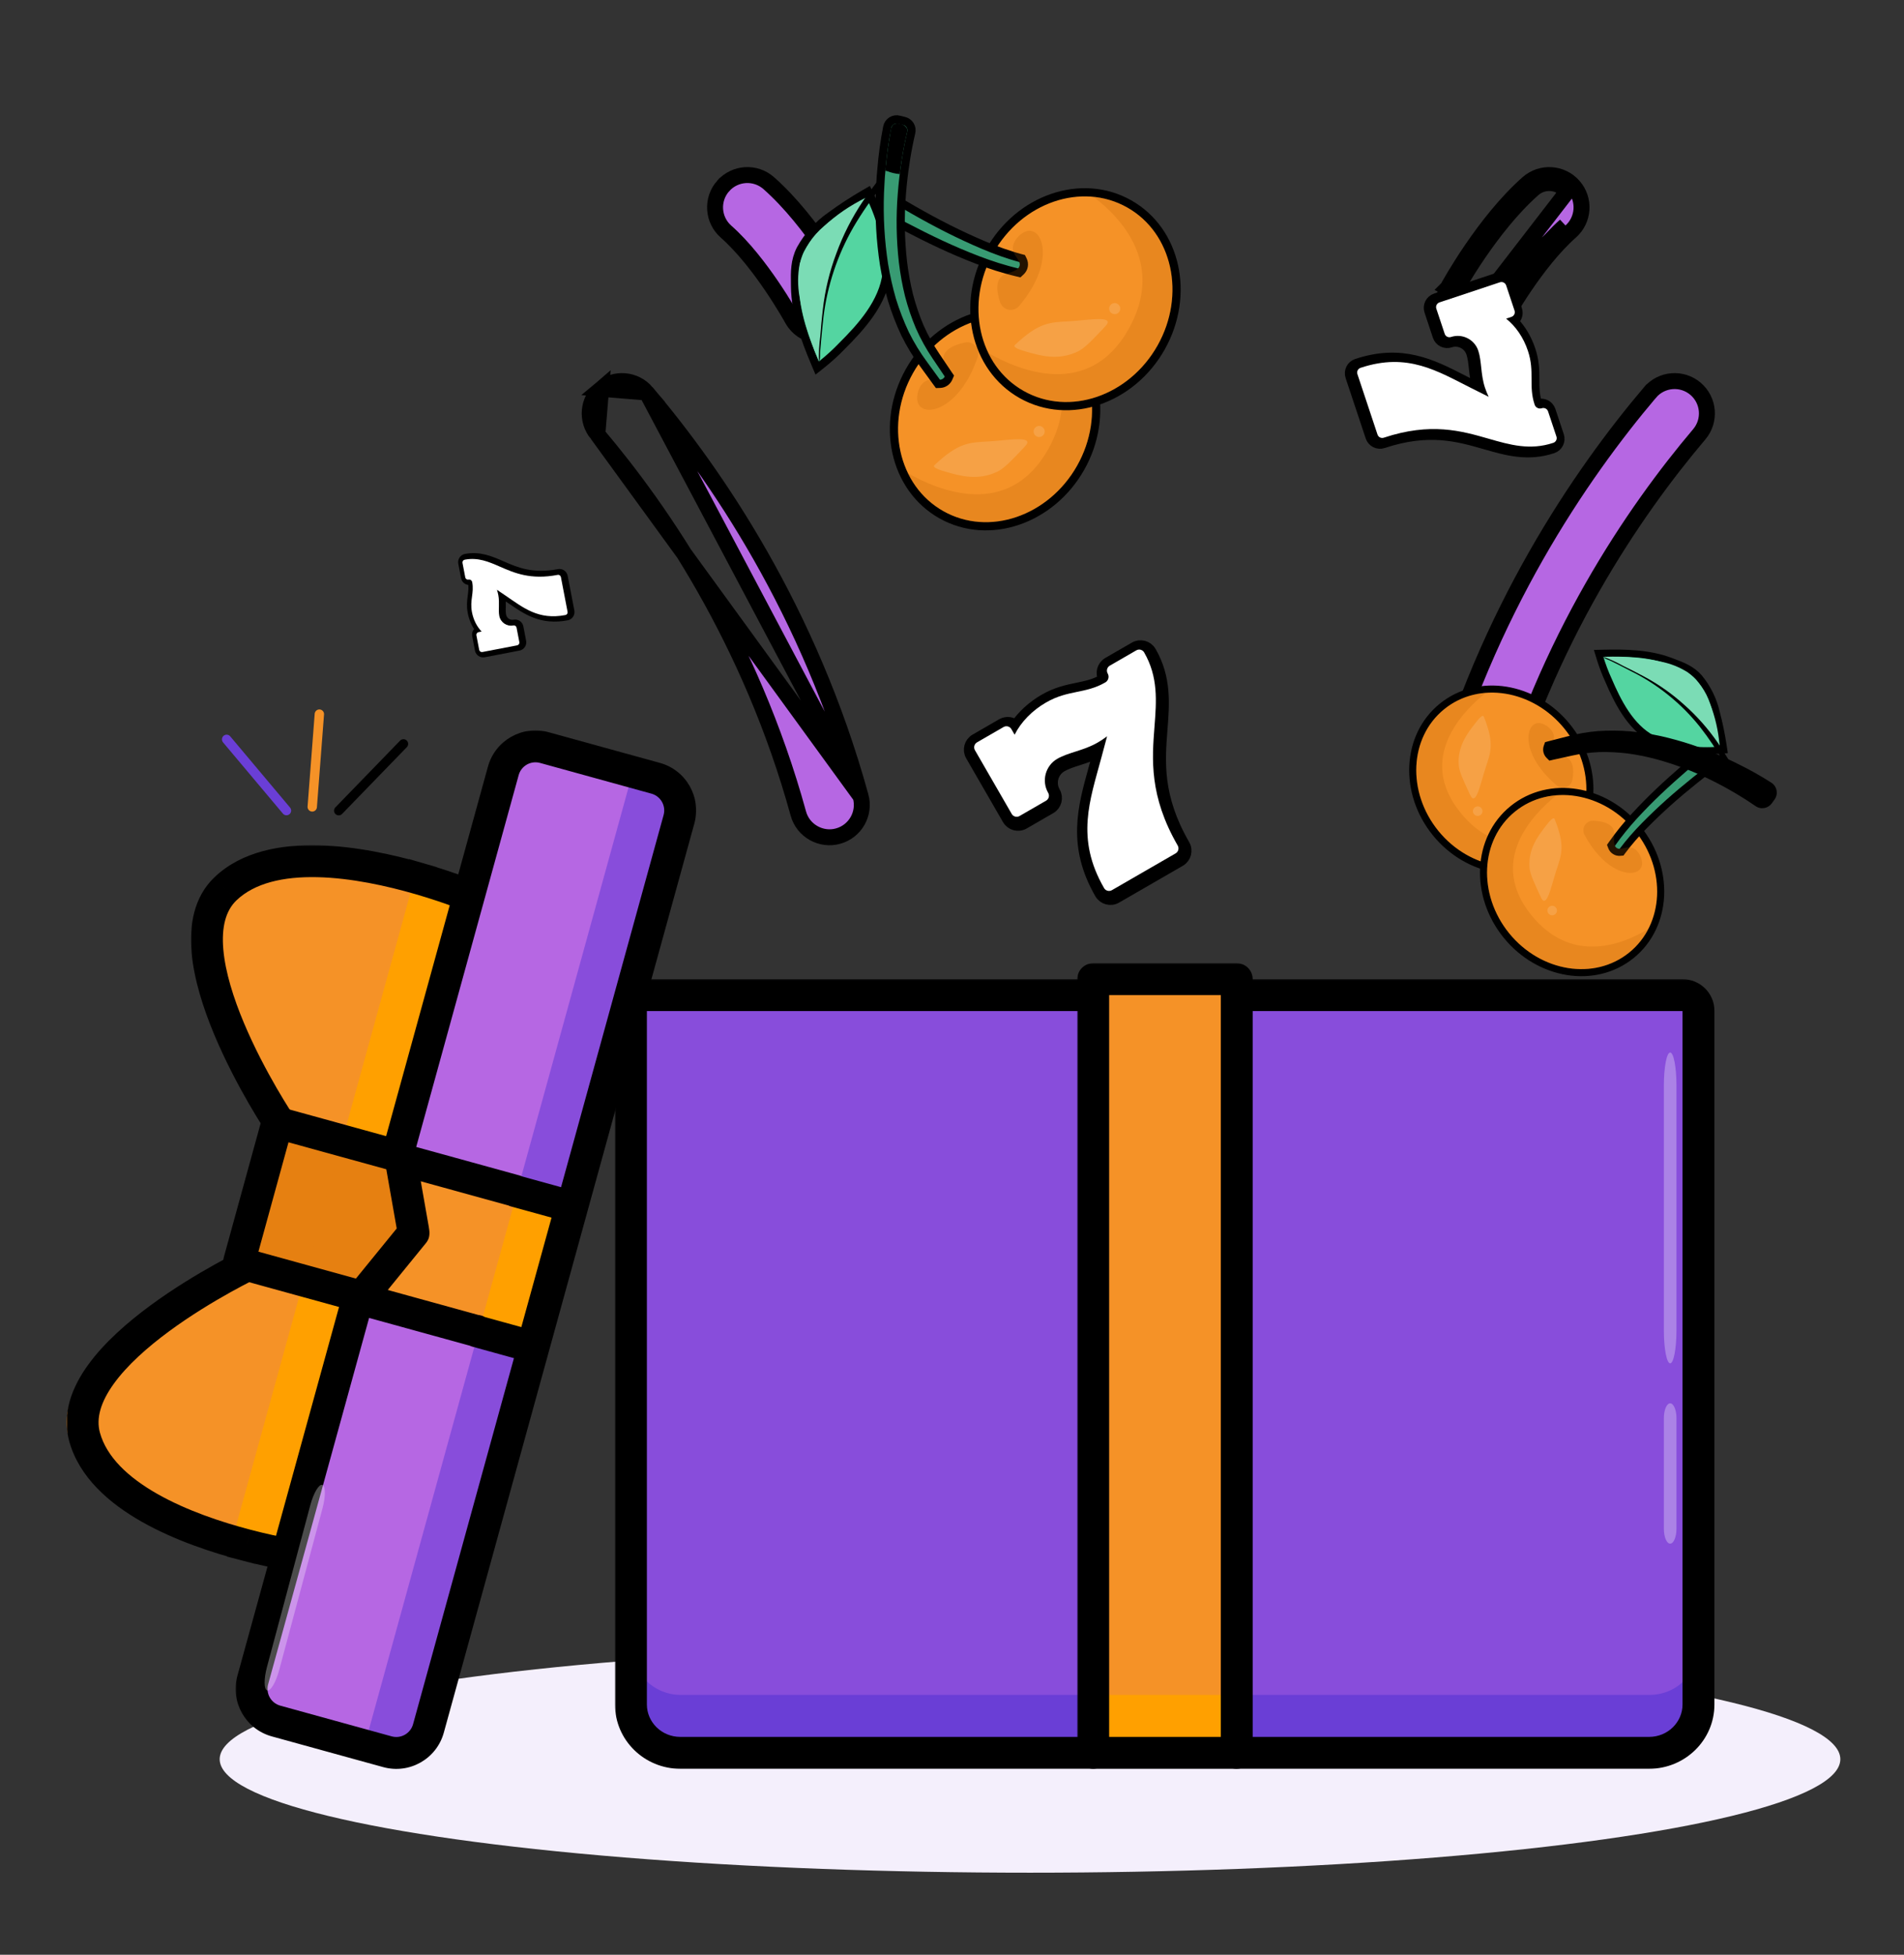
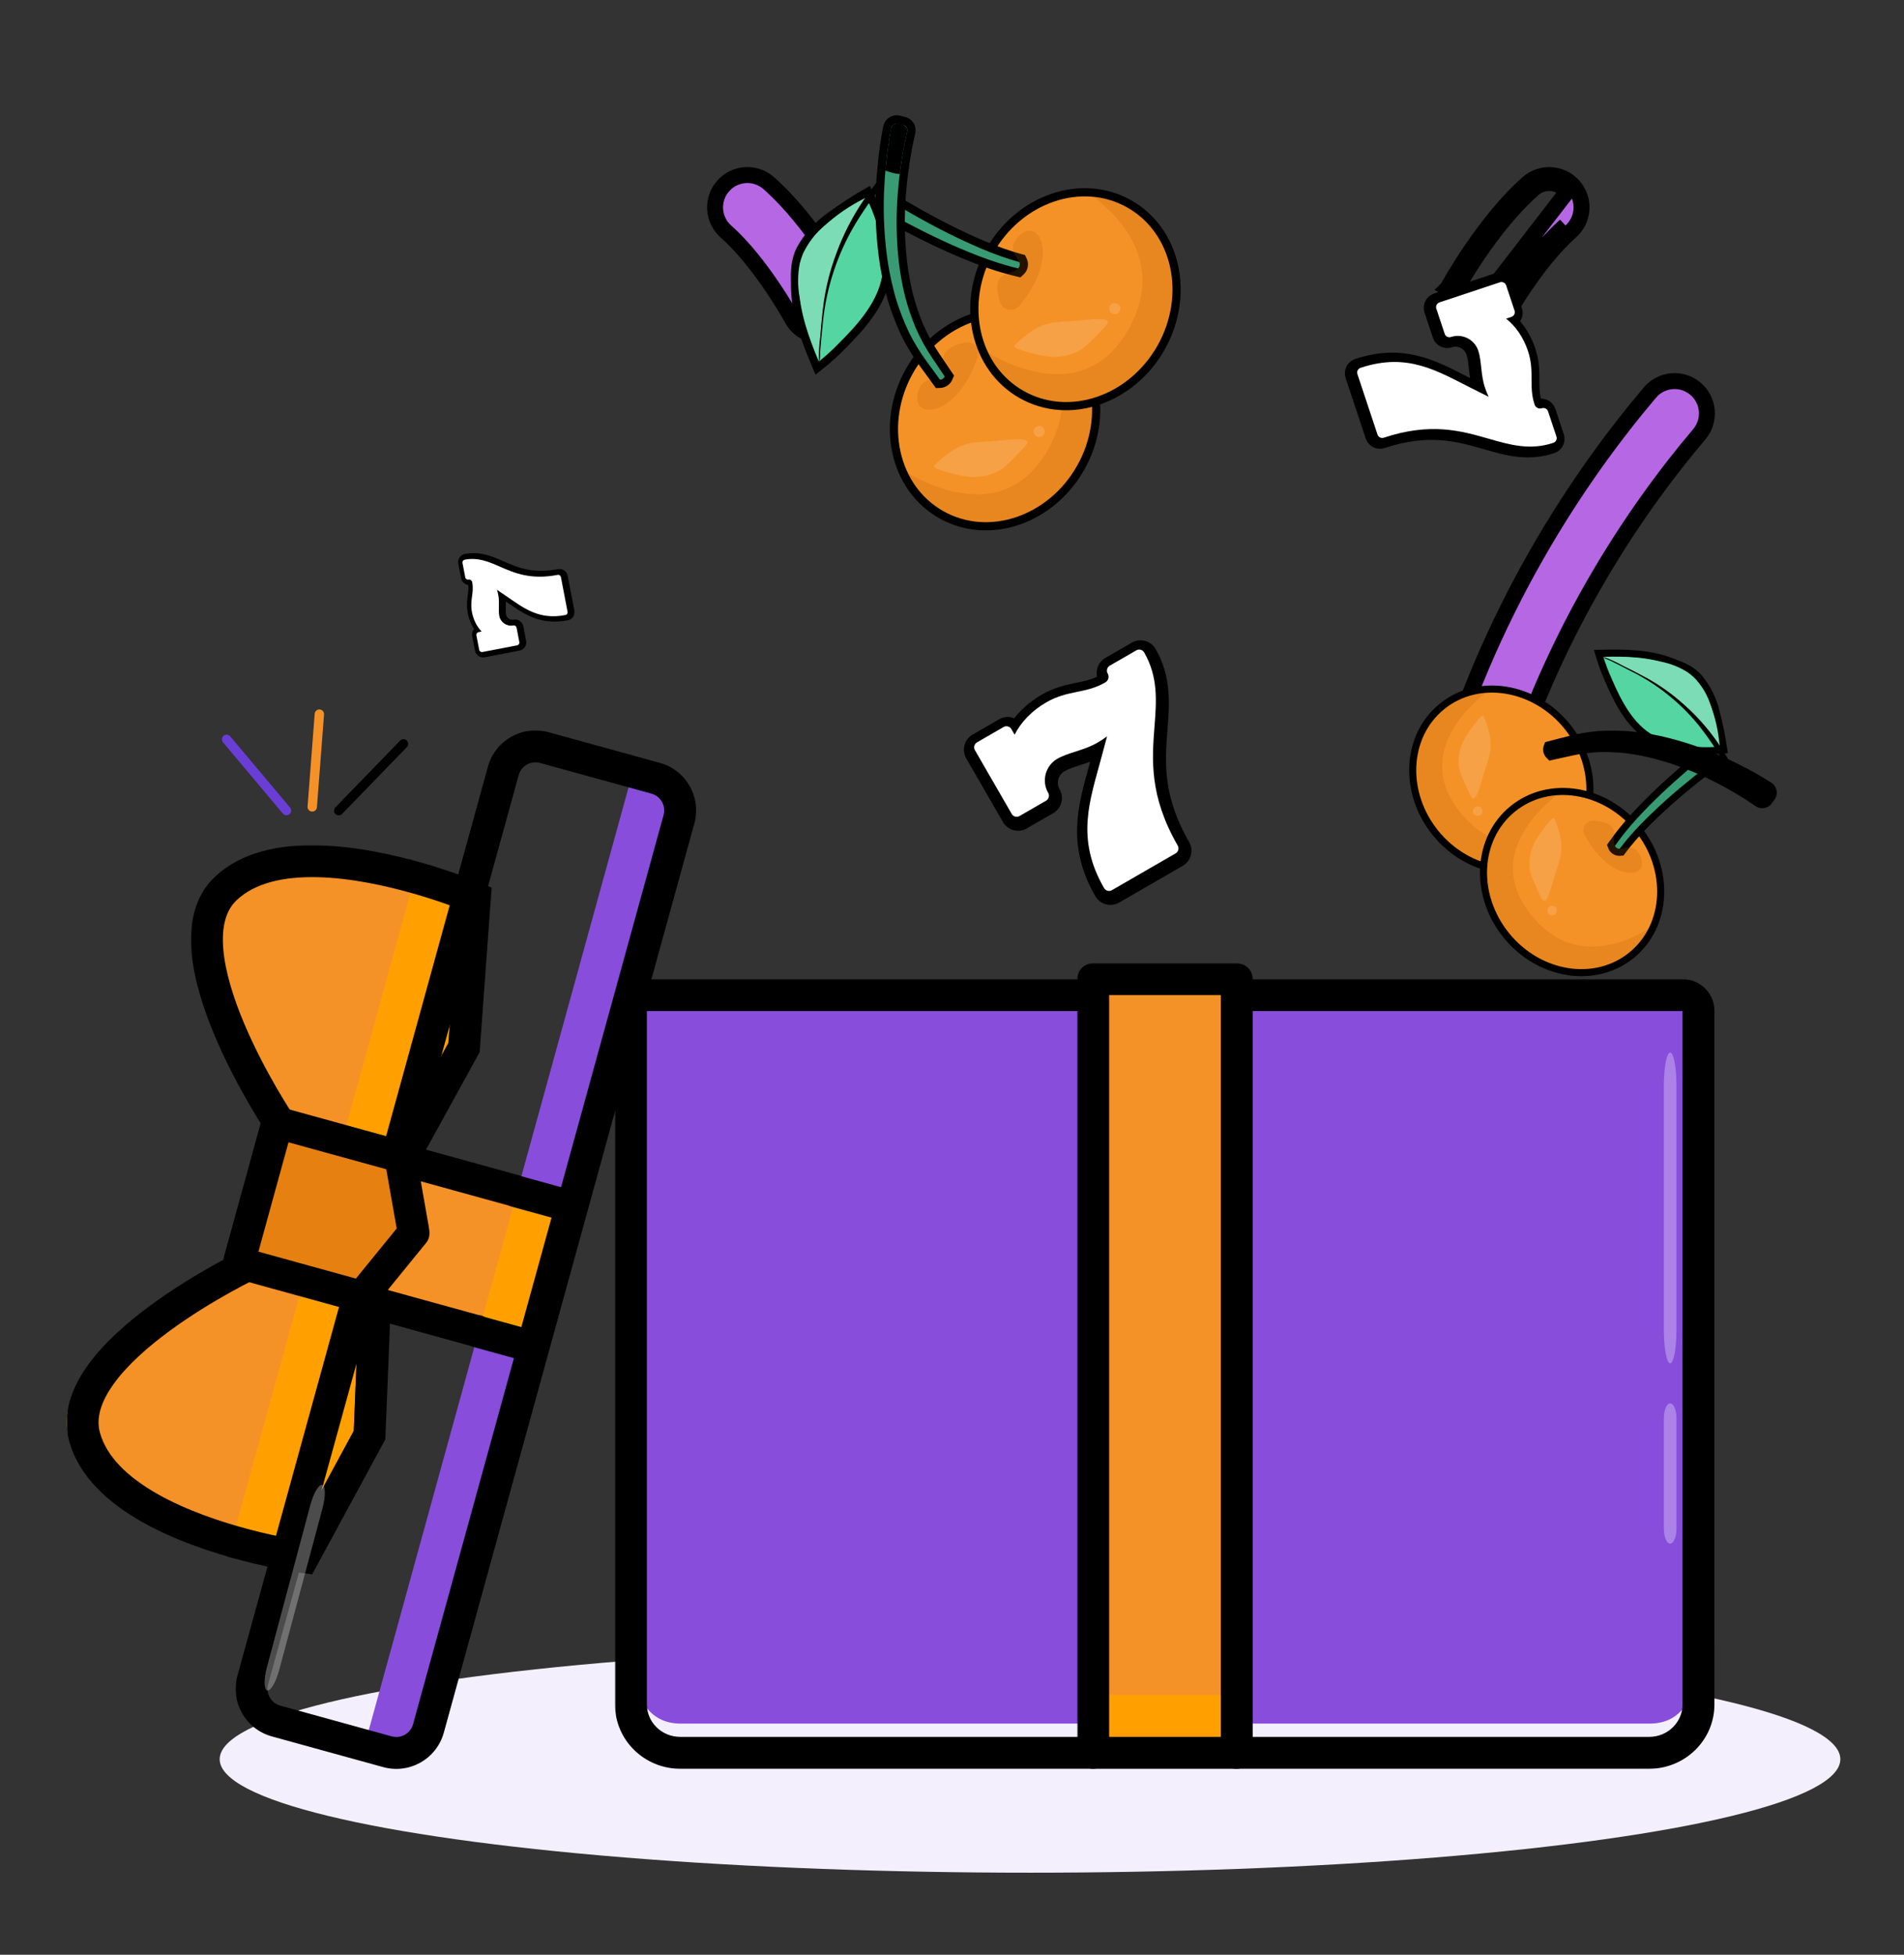
<svg xmlns="http://www.w3.org/2000/svg" width="457" height="469" viewBox="0 0 457 469" fill="none">
  <rect x="0" y="0" width="457" height="469" fill="#333333" stroke="none" />
  <ellipse cx="247.224" cy="422.089" rx="194.495" ry="27.229" fill="#F4EFFC" />
  <path d="M163.398 413.545H395.932C402.476 413.545 407.78 409.028 407.78 394.81V239.074C407.78 236.961 406.067 235.248 403.954 235.248H296.89L279.664 242.135L262.438 235.248H155.376C153.263 235.248 151.55 236.961 151.55 239.074V394.811C151.55 409.028 156.854 413.545 163.398 413.545Z" fill="#884DDB" />
-   <path d="M395.932 406.659H163.398C156.854 406.659 151.55 401.354 151.55 394.811V409.029C151.55 415.573 156.854 420.877 163.398 420.877H262.439L279.665 413.99L296.891 420.877H395.932C402.476 420.877 407.781 415.573 407.781 409.029V394.811C407.78 401.354 402.476 406.659 395.932 406.659Z" fill="#6A3ED6" />
  <mask id="path-5-outside-1_271_6653" maskUnits="userSpaceOnUse" x="147.439" y="234.758" width="265" height="190" fill="black">
    <rect fill="white" x="147.439" y="234.758" width="265" height="190" />
    <path fill-rule="evenodd" clip-rule="evenodd" d="M151.439 395.032V395.031V242.505C151.439 240.436 153.152 238.758 155.265 238.758H262.327L279.554 245.503L296.78 238.758H403.843C405.956 238.758 407.669 240.436 407.669 242.505V395.031C407.669 395.081 407.669 395.13 407.669 395.179C407.67 395.13 407.67 395.081 407.67 395.031V408.956C407.67 415.365 402.366 420.56 395.822 420.56H296.78L279.554 413.816L262.328 420.56H163.287C156.744 420.56 151.439 415.365 151.439 408.956V395.032Z" />
  </mask>
  <path d="M262.327 238.758L263.722 235.195C263.278 235.021 262.805 234.932 262.327 234.932V238.758ZM279.554 245.503L278.159 249.065C279.055 249.416 280.052 249.416 280.948 249.065L279.554 245.503ZM296.78 238.758V234.932C296.302 234.932 295.829 235.021 295.385 235.195L296.78 238.758ZM407.669 395.179L403.843 395.17C403.838 397.275 405.534 398.989 407.64 399.005C409.745 399.021 411.467 397.334 411.495 395.229L407.669 395.179ZM411.496 395.031C411.496 392.918 409.783 391.205 407.67 391.205C405.557 391.205 403.844 392.918 403.844 395.031H411.496ZM296.78 420.56L295.385 424.123C295.83 424.297 296.303 424.386 296.78 424.386V420.56ZM279.554 413.816L280.949 410.253C280.052 409.902 279.056 409.902 278.159 410.253L279.554 413.816ZM262.328 420.56V424.386C262.806 424.386 263.279 424.297 263.723 424.123L262.328 420.56ZM147.613 395.031V395.032H155.265V395.031H147.613ZM147.613 242.505V395.031H155.265V242.505H147.613ZM155.265 234.932C151.115 234.932 147.613 238.248 147.613 242.505H155.265C155.265 242.511 155.264 242.521 155.262 242.533C155.26 242.544 155.256 242.555 155.252 242.564C155.245 242.581 155.238 242.588 155.237 242.589C155.236 242.589 155.238 242.588 155.241 242.587C155.241 242.587 155.247 242.584 155.265 242.584V234.932ZM262.327 234.932H155.265V242.584H262.327V234.932ZM280.948 241.94L263.722 235.195L260.933 242.32L278.159 249.065L280.948 241.94ZM295.385 235.195L278.159 241.94L280.948 249.065L298.175 242.32L295.385 235.195ZM403.843 234.932H296.78V242.584H403.843V234.932ZM411.495 242.505C411.495 238.248 407.994 234.932 403.843 234.932V242.584C403.862 242.584 403.868 242.587 403.868 242.587C403.871 242.588 403.872 242.589 403.872 242.589C403.871 242.588 403.864 242.581 403.856 242.564C403.852 242.555 403.849 242.544 403.847 242.533C403.844 242.521 403.843 242.511 403.843 242.505H411.495ZM411.495 395.031V242.505H403.843V395.031H411.495ZM411.495 395.189C411.495 395.138 411.495 395.085 411.495 395.031H403.843C403.843 395.076 403.843 395.122 403.843 395.17L411.495 395.189ZM403.844 395.031C403.844 395.063 403.844 395.096 403.844 395.13L411.495 395.229C411.496 395.164 411.496 395.098 411.496 395.031H403.844ZM411.496 408.956V395.031H403.844V408.956H411.496ZM395.822 424.386C404.403 424.386 411.496 417.553 411.496 408.956H403.844C403.844 413.178 400.328 416.734 395.822 416.734V424.386ZM296.78 424.386H395.822V416.734H296.78V424.386ZM278.159 417.378L295.385 424.123L298.175 416.998L280.949 410.253L278.159 417.378ZM263.723 424.123L280.949 417.378L278.159 410.253L260.933 416.998L263.723 424.123ZM163.287 424.386H262.328V416.734H163.287V424.386ZM147.613 408.956C147.613 417.553 154.706 424.386 163.287 424.386V416.734C158.781 416.734 155.265 413.178 155.265 408.956H147.613ZM147.613 395.032V408.956H155.265V395.032H147.613Z" fill="black" mask="url(#path-5-outside-1_271_6653)" />
  <path d="M296.89 235.248H262.439V406.659L279.665 413.545L296.89 406.659V235.248Z" fill="#F59227" />
  <path d="M262.439 406.658H296.89V420.876H262.439V406.658Z" fill="#FFA000" />
  <mask id="path-9-outside-2_271_6653" maskUnits="userSpaceOnUse" x="258.393" y="230.932" width="43" height="194" fill="black">
    <rect fill="white" x="258.393" y="230.932" width="43" height="194" />
    <path fill-rule="evenodd" clip-rule="evenodd" d="M262.393 234.932H296.844V406.342L296.844 420.56H262.393V406.342L262.393 234.932Z" />
  </mask>
  <path d="M296.844 234.932H300.67C300.67 232.819 298.957 231.106 296.844 231.106V234.932ZM262.393 234.932V231.106C260.28 231.106 258.567 232.819 258.567 234.932L262.393 234.932ZM296.844 406.342L300.67 406.342V406.342H296.844ZM296.844 420.56V424.386C298.957 424.386 300.67 422.673 300.67 420.56L296.844 420.56ZM262.393 420.56H258.567C258.567 422.673 260.28 424.386 262.393 424.386V420.56ZM262.393 406.342H258.567H262.393ZM296.844 231.106H262.393V238.758H296.844V231.106ZM300.67 406.342V234.932H293.018V406.342H300.67ZM293.018 406.342L293.018 420.56L300.67 420.56L300.67 406.342L293.018 406.342ZM296.844 416.734H262.393V424.386H296.844V416.734ZM266.219 420.56V406.342H258.567V420.56H266.219ZM258.567 234.932L258.567 406.342H266.219L266.219 234.932L258.567 234.932Z" fill="black" mask="url(#path-9-outside-2_271_6653)" />
  <path d="M82.096 273.817L97.398 247.341L99.549 210.507C85.463 206.417 63.672 202.491 52.815 212.889C37.718 227.346 65.963 269.369 65.963 269.369L72.829 276.169L82.096 273.817Z" fill="#F59227" />
  <path d="M55.38 370.729L71.356 340.5L72.829 307.433L66.509 299.191L56.715 302.991C56.715 302.991 10.911 324.586 16.468 344.736C20.463 359.229 41.188 367.023 55.38 370.729Z" fill="#F59227" />
  <path d="M95.462 277.501L110.072 250.971L112.699 215.047C112.699 215.047 107.285 212.752 99.549 210.506L82.097 273.816L87.432 280.439L95.462 277.501Z" fill="#FFA000" />
  <mask id="path-14-outside-3_271_6653" maskUnits="userSpaceOnUse" x="45.669" y="202.621" width="73" height="83" fill="black">
    <rect fill="white" x="45.669" y="202.621" width="73" height="83" />
    <path fill-rule="evenodd" clip-rule="evenodd" d="M83.391 274.184L83.389 274.188L74.123 276.54L67.257 269.74C67.257 269.74 39.012 227.717 54.108 213.26C64.966 202.863 86.756 206.788 100.843 210.878L100.842 210.88L100.843 210.879C108.578 213.125 113.993 215.42 113.993 215.42L111.366 251.344L96.755 277.874L88.725 280.812L83.39 274.189L83.391 274.184Z" />
  </mask>
  <path d="M83.389 274.188L84.331 277.896L85.894 277.499L86.702 276.102L83.389 274.188ZM83.391 274.184L87.08 275.2L80.079 272.27L83.391 274.184ZM74.123 276.54L71.43 279.259L72.967 280.781L75.064 280.249L74.123 276.54ZM67.257 269.74L64.081 271.874L64.294 272.19L64.564 272.458L67.257 269.74ZM54.108 213.26L56.754 216.023L56.755 216.023L54.108 213.26ZM100.843 210.878L104.662 211.103L104.842 208.055L101.909 207.204L100.843 210.878ZM100.842 210.88L97.023 210.655L104.53 211.9L100.842 210.88ZM100.843 210.879L101.909 207.205L98.189 206.124L97.155 209.859L100.843 210.879ZM113.993 215.42L117.808 215.699L118.008 212.967L115.486 211.898L113.993 215.42ZM111.366 251.344L114.717 253.19L115.12 252.457L115.181 251.623L111.366 251.344ZM96.755 277.874L98.07 281.467L99.415 280.975L100.106 279.72L96.755 277.874ZM88.725 280.812L85.745 283.212L87.465 285.347L90.04 284.405L88.725 280.812ZM83.39 274.189L79.702 273.173L79.181 275.062L80.41 276.589L83.39 274.189ZM86.702 276.102L86.704 276.098L80.079 272.27L80.077 272.274L86.702 276.102ZM75.064 280.249L84.331 277.896L82.448 270.48L73.181 272.832L75.064 280.249ZM64.564 272.458L71.43 279.259L76.815 273.822L69.949 267.022L64.564 272.458ZM51.462 210.497C46.484 215.264 45.411 222.013 45.983 228.519C46.558 235.063 48.842 242.092 51.494 248.403C54.165 254.759 57.307 260.615 59.768 264.865C61.002 266.996 62.072 268.735 62.837 269.948C63.219 270.554 63.526 271.029 63.739 271.356C63.846 271.519 63.929 271.645 63.987 271.732C64.016 271.776 64.038 271.81 64.054 271.833C64.062 271.845 64.068 271.855 64.073 271.861C64.075 271.865 64.077 271.868 64.078 271.87C64.079 271.871 64.08 271.872 64.08 271.872C64.081 271.873 64.081 271.874 67.257 269.74C70.432 267.606 70.432 267.606 70.433 267.606C70.432 267.606 70.433 267.606 70.432 267.606C70.432 267.606 70.431 267.605 70.43 267.603C70.428 267.6 70.424 267.594 70.418 267.585C70.407 267.569 70.389 267.542 70.365 267.505C70.317 267.433 70.244 267.321 70.147 267.173C69.954 266.877 69.668 266.435 69.308 265.864C68.587 264.722 67.569 263.066 66.39 261.031C64.027 256.95 61.052 251.397 58.548 245.439C56.027 239.438 54.08 233.25 53.605 227.849C53.127 222.41 54.184 218.485 56.754 216.023L51.462 210.497ZM101.909 207.204C94.722 205.117 85.391 203.015 76.351 202.811C67.423 202.61 57.99 204.245 51.462 210.497L56.755 216.023C61.084 211.877 67.975 210.276 76.178 210.461C84.269 210.643 92.877 212.549 99.776 214.552L101.909 207.204ZM104.662 211.105L104.662 211.103L97.023 210.653L97.023 210.655L104.662 211.105ZM97.155 209.859L97.155 209.86L104.53 211.9L104.53 211.899L97.155 209.859ZM113.993 215.42C115.486 211.898 115.486 211.898 115.485 211.898C115.485 211.898 115.485 211.897 115.485 211.897C115.484 211.897 115.483 211.897 115.483 211.897C115.481 211.896 115.48 211.895 115.478 211.894C115.473 211.893 115.468 211.89 115.461 211.887C115.448 211.882 115.429 211.874 115.405 211.864C115.357 211.844 115.289 211.816 115.201 211.779C115.025 211.707 114.77 211.603 114.441 211.472C113.785 211.211 112.835 210.841 111.641 210.402C109.254 209.523 105.88 208.357 101.909 207.205L99.776 214.553C103.541 215.646 106.742 216.752 108.996 217.582C110.122 217.997 111.01 218.342 111.61 218.581C111.91 218.701 112.138 218.793 112.289 218.855C112.364 218.886 112.419 218.909 112.455 218.924C112.472 218.932 112.485 218.937 112.492 218.94C112.496 218.942 112.499 218.943 112.5 218.943C112.5 218.943 112.5 218.943 112.5 218.943C112.5 218.943 112.5 218.943 112.5 218.943C112.5 218.943 112.5 218.943 112.5 218.943C112.499 218.943 112.499 218.943 113.993 215.42ZM115.181 251.623L117.808 215.699L110.177 215.141L107.55 251.065L115.181 251.623ZM100.106 279.72L114.717 253.19L108.014 249.498L93.404 276.028L100.106 279.72ZM90.04 284.405L98.07 281.467L95.44 274.281L87.41 277.219L90.04 284.405ZM80.41 276.589L85.745 283.212L91.705 278.412L86.37 271.789L80.41 276.589ZM79.703 273.168L79.702 273.173L87.079 275.205L87.08 275.2L79.703 273.168Z" fill="black" mask="url(#path-14-outside-3_271_6653)" />
  <path d="M68.999 373.569L84.874 344.289L86.213 311.124L80.537 304.086L72.829 307.434L55.381 370.73C63.173 372.765 68.999 373.569 68.999 373.569Z" fill="#FFA000" />
  <mask id="path-17-outside-4_271_6653" maskUnits="userSpaceOnUse" x="15.826" y="294.209" width="79" height="84" fill="black">
    <rect fill="white" x="15.826" y="294.209" width="79" height="84" />
    <path fill-rule="evenodd" clip-rule="evenodd" d="M59.208 370.742L59.206 370.746C45.014 367.04 24.289 359.246 20.293 344.753C14.737 324.604 60.54 303.008 60.54 303.008L70.335 299.209L76.654 307.45L76.654 307.455L76.655 307.452L84.363 304.104L90.039 311.142L88.699 344.307L72.825 373.586C72.825 373.586 66.999 372.783 59.206 370.748L59.208 370.742Z" />
  </mask>
  <path d="M59.206 370.746L58.239 374.448L61.171 375.214L62.588 372.535L59.206 370.746ZM59.208 370.742L62.896 371.759L55.826 368.953L59.208 370.742ZM20.293 344.753L23.982 343.736L23.982 343.736L20.293 344.753ZM60.54 303.008L59.157 299.441L59.031 299.49L58.908 299.548L60.54 303.008ZM70.335 299.209L73.371 296.881L71.625 294.605L68.951 295.642L70.335 299.209ZM76.654 307.45L80.477 307.619L80.538 306.227L79.69 305.122L76.654 307.45ZM76.654 307.455L72.832 307.286L80.343 308.47L76.654 307.455ZM76.655 307.452L75.131 303.943L73.452 304.672L72.966 306.437L76.655 307.452ZM84.363 304.104L87.341 301.702L85.511 299.433L82.838 300.594L84.363 304.104ZM90.039 311.142L93.862 311.296L93.92 309.859L93.017 308.74L90.039 311.142ZM88.699 344.307L92.063 346.13L92.486 345.349L92.522 344.461L88.699 344.307ZM72.825 373.586L72.302 377.376L74.925 377.738L76.188 375.41L72.825 373.586ZM59.206 370.748L55.518 369.731L54.487 373.47L58.24 374.45L59.206 370.748ZM62.588 372.535L62.59 372.53L55.826 368.953L55.823 368.958L62.588 372.535ZM16.605 345.77C19.007 354.484 26.27 360.722 34.04 365.124C41.907 369.581 50.997 372.557 58.239 374.448L60.172 367.044C53.222 365.23 44.853 362.456 37.812 358.466C30.672 354.421 25.575 349.515 23.982 343.736L16.605 345.77ZM60.54 303.008C58.908 299.548 58.908 299.548 58.907 299.548C58.906 299.549 58.905 299.549 58.904 299.55C58.901 299.551 58.898 299.552 58.895 299.554C58.887 299.558 58.877 299.562 58.864 299.569C58.838 299.581 58.802 299.598 58.755 299.621C58.66 299.666 58.524 299.732 58.349 299.817C57.998 299.988 57.491 300.239 56.852 300.563C55.574 301.212 53.763 302.157 51.611 303.353C47.318 305.74 41.617 309.157 36.065 313.243C30.551 317.302 24.986 322.165 21.137 327.488C17.311 332.781 14.773 339.125 16.605 345.77L23.982 343.736C23.036 340.307 24.14 336.396 27.338 331.972C30.515 327.578 35.359 323.265 40.601 319.406C45.806 315.575 51.208 312.333 55.33 310.041C57.385 308.898 59.109 307.999 60.314 307.387C60.916 307.082 61.388 306.849 61.705 306.694C61.864 306.616 61.984 306.558 62.063 306.521C62.102 306.502 62.132 306.488 62.15 306.479C62.159 306.475 62.165 306.472 62.169 306.47C62.171 306.469 62.172 306.469 62.172 306.468C62.173 306.468 62.172 306.468 62.173 306.468C62.172 306.469 62.172 306.469 60.54 303.008ZM68.951 295.642L59.157 299.441L61.924 306.575L71.718 302.776L68.951 295.642ZM79.69 305.122L73.371 296.881L67.299 301.537L73.618 309.778L79.69 305.122ZM80.476 307.624L80.477 307.619L72.832 307.281L72.832 307.286L80.476 307.624ZM72.966 306.437L72.965 306.44L80.343 308.47L80.344 308.467L72.966 306.437ZM82.838 300.594L75.131 303.943L78.18 310.961L85.887 307.613L82.838 300.594ZM93.017 308.74L87.341 301.702L81.385 306.505L87.061 313.544L93.017 308.74ZM92.522 344.461L93.862 311.296L86.216 310.987L84.876 344.152L92.522 344.461ZM76.188 375.41L92.063 346.13L85.336 342.483L69.461 371.763L76.188 375.41ZM58.24 374.45C62.24 375.494 65.734 376.223 68.233 376.691C69.484 376.925 70.489 377.095 71.187 377.207C71.536 377.263 71.808 377.304 71.996 377.332C72.091 377.346 72.164 377.357 72.215 377.364C72.24 377.368 72.261 377.371 72.275 377.373C72.282 377.374 72.288 377.375 72.293 377.375C72.295 377.375 72.297 377.376 72.298 377.376C72.299 377.376 72.3 377.376 72.3 377.376C72.301 377.376 72.301 377.376 72.301 377.376C72.301 377.376 72.302 377.376 72.825 373.586C73.347 369.796 73.347 369.796 73.348 369.796C73.348 369.796 73.348 369.796 73.348 369.796C73.348 369.796 73.349 369.796 73.349 369.796C73.349 369.796 73.348 369.796 73.348 369.796C73.347 369.796 73.344 369.796 73.34 369.795C73.332 369.794 73.318 369.792 73.299 369.789C73.261 369.784 73.202 369.775 73.122 369.763C72.961 369.74 72.717 369.702 72.398 369.651C71.76 369.549 70.822 369.391 69.642 369.17C67.281 368.727 63.966 368.037 60.173 367.046L58.24 374.45ZM55.52 369.725L55.518 369.731L62.895 371.765L62.896 371.759L55.52 369.725Z" fill="black" mask="url(#path-17-outside-4_271_6653)" />
-   <path d="M87.431 419.022L128.294 304.085L151.817 185.459L130.755 179.653C126.495 178.479 122.09 180.98 120.916 185.24L60.781 403.376C59.607 407.636 62.108 412.041 66.368 413.216L87.431 419.022Z" fill="#B667E3" />
  <path d="M157.489 187.022L151.818 185.459L87.431 419.022L93.103 420.585C97.363 421.76 101.768 419.258 102.942 414.998L163.077 196.862C164.251 192.602 161.749 188.197 157.489 187.022Z" fill="#884DDB" />
  <mask id="path-21-outside-5_271_6653" maskUnits="userSpaceOnUse" x="56.382" y="175.074" width="111" height="250" fill="black">
    <rect fill="white" x="56.382" y="175.074" width="111" height="250" />
    <path fill-rule="evenodd" clip-rule="evenodd" d="M87.321 418.733L87.321 418.733L66.258 412.927C61.998 411.752 59.497 407.347 60.671 403.087L120.806 184.951C121.98 180.691 126.385 178.189 130.645 179.364L151.707 185.17L151.707 185.17L157.379 186.733C161.639 187.908 164.14 192.313 162.967 196.573L102.832 414.709C101.658 418.969 97.252 421.471 92.993 420.296L87.321 418.733Z" />
  </mask>
  <path d="M87.321 418.733L86.304 422.422L89.597 423.329L90.871 420.16L87.321 418.733ZM87.321 418.733L88.338 415.044L85.044 414.137L83.771 417.306L87.321 418.733ZM66.258 412.927L65.241 416.615L65.241 416.615L66.258 412.927ZM60.671 403.087L64.36 404.104L64.36 404.104L60.671 403.087ZM120.806 184.951L117.117 183.934L117.117 183.934L120.806 184.951ZM130.645 179.364L129.628 183.052L129.629 183.052L130.645 179.364ZM151.707 185.17L150.691 188.859L154.013 189.775L155.27 186.565L151.707 185.17ZM151.707 185.17L152.724 181.481L149.401 180.566L148.145 183.775L151.707 185.17ZM157.379 186.733L158.396 183.045L158.396 183.045L157.379 186.733ZM162.967 196.573L166.655 197.59L166.655 197.589L162.967 196.573ZM102.832 414.709L106.521 415.726L106.521 415.726L102.832 414.709ZM92.993 420.296L94.01 416.608L94.009 416.608L92.993 420.296ZM90.871 420.16L90.871 420.159L83.771 417.306L83.771 417.307L90.871 420.16ZM65.241 416.615L86.304 422.422L88.338 415.045L67.275 409.238L65.241 416.615ZM56.983 402.07C55.247 408.367 58.944 414.879 65.241 416.615L67.275 409.238C65.052 408.626 63.747 406.327 64.36 404.104L56.983 402.07ZM117.117 183.934L56.983 402.07L64.36 404.104L124.494 185.968L117.117 183.934ZM131.662 175.676C125.365 173.939 118.854 177.637 117.117 183.934L124.494 185.968C125.107 183.745 127.406 182.44 129.628 183.052L131.662 175.676ZM152.724 181.482L131.662 175.676L129.629 183.052L150.691 188.859L152.724 181.482ZM148.145 183.775L148.145 183.775L155.27 186.565L155.27 186.565L148.145 183.775ZM158.396 183.045L152.724 181.481L150.691 188.858L156.362 190.422L158.396 183.045ZM166.655 197.589C168.39 191.292 164.693 184.781 158.396 183.045L156.362 190.422C158.585 191.035 159.891 193.334 159.278 195.556L166.655 197.589ZM106.521 415.726L166.655 197.59L159.278 195.556L99.144 413.693L106.521 415.726ZM91.976 423.984C98.273 425.721 104.784 422.023 106.521 415.726L99.144 413.692C98.531 415.915 96.232 417.22 94.01 416.608L91.976 423.984ZM86.304 422.421L91.976 423.984L94.009 416.608L88.338 415.044L86.304 422.421Z" fill="black" mask="url(#path-21-outside-5_271_6653)" />
  <path d="M124.261 285.419L95.486 277.486L86.212 311.129L114.987 319.061L128.294 304.085L124.261 285.419Z" fill="#F59227" />
  <path d="M114.999 319.133L124.282 285.492L137.666 289.185L128.383 322.826L114.999 319.133Z" fill="#FFA000" />
  <mask id="path-25-outside-6_271_6653" maskUnits="userSpaceOnUse" x="81.633" y="273.783" width="60" height="54" fill="black">
    <rect fill="white" x="81.633" y="273.783" width="60" height="54" />
    <path fill-rule="evenodd" clip-rule="evenodd" d="M94.907 277.783L123.682 285.716L123.699 285.796L123.702 285.785L137.086 289.478L127.804 323.119L114.42 319.426L114.452 319.308L114.408 319.358L85.633 311.426L94.907 277.783Z" />
  </mask>
  <path d="M123.682 285.716L127.422 284.908C127.121 283.516 126.072 282.406 124.699 282.028L123.682 285.716ZM94.907 277.783L95.924 274.095C94.946 273.825 93.9 273.955 93.018 274.456C92.135 274.957 91.488 275.788 91.219 276.766L94.907 277.783ZM123.699 285.796L119.96 286.604C120.332 288.325 121.831 289.571 123.591 289.62C125.352 289.67 126.919 288.511 127.388 286.814L123.699 285.796ZM123.702 285.785L124.72 282.097C123.742 281.827 122.697 281.956 121.814 282.457C120.932 282.958 120.284 283.789 120.014 284.767L123.702 285.785ZM137.086 289.478L140.775 290.496C141.044 289.517 140.915 288.472 140.414 287.59C139.913 286.707 139.082 286.06 138.104 285.79L137.086 289.478ZM127.804 323.119L126.786 326.807C128.823 327.369 130.93 326.174 131.492 324.137L127.804 323.119ZM114.42 319.426L110.732 318.408C110.462 319.386 110.591 320.432 111.092 321.314C111.593 322.197 112.424 322.844 113.402 323.114L114.42 319.426ZM114.452 319.308L118.14 320.326C118.614 318.611 117.842 316.796 116.279 315.946C114.716 315.097 112.774 315.437 111.592 316.767L114.452 319.308ZM114.408 319.358L113.391 323.046C114.797 323.434 116.3 322.989 117.268 321.899L114.408 319.358ZM85.633 311.426L81.944 310.409C81.675 311.387 81.805 312.433 82.306 313.315C82.807 314.197 83.638 314.845 84.616 315.114L85.633 311.426ZM124.699 282.028L95.924 274.095L93.89 281.472L122.665 289.404L124.699 282.028ZM127.439 284.988L127.422 284.908L119.942 286.524L119.96 286.604L127.439 284.988ZM127.388 286.814L127.391 286.802L120.014 284.767L120.011 284.778L127.388 286.814ZM122.685 289.473L136.069 293.166L138.104 285.79L124.72 282.097L122.685 289.473ZM133.398 288.46L124.115 322.101L131.492 324.137L140.775 290.496L133.398 288.46ZM128.821 319.431L115.437 315.738L113.402 323.114L126.786 326.807L128.821 319.431ZM118.108 320.444L118.14 320.326L110.764 318.29L110.732 318.408L118.108 320.444ZM117.268 321.899L117.312 321.849L111.592 316.767L111.548 316.817L117.268 321.899ZM84.616 315.114L113.391 323.046L115.425 315.669L86.65 307.737L84.616 315.114ZM91.219 276.766L81.944 310.409L89.321 312.443L98.595 278.8L91.219 276.766Z" fill="black" mask="url(#path-25-outside-6_271_6653)" />
  <path d="M72.829 307.434L86.212 294.392L82.096 273.816L65.963 269.369L56.715 302.992L72.829 307.434Z" fill="#E68011" />
  <path d="M86.214 311.123L98.683 295.815L95.462 277.501L82.096 273.816L72.829 307.434L86.214 311.123Z" fill="#E68011" />
  <mask id="path-29-outside-7_271_6653" maskUnits="userSpaceOnUse" x="53.321" y="265.365" width="50" height="50" fill="black">
    <rect fill="white" x="53.321" y="265.365" width="50" height="50" />
    <path fill-rule="evenodd" clip-rule="evenodd" d="M82.702 273.813L82.702 273.812L96.068 277.497L99.289 295.811L86.82 311.12L73.435 307.43L73.435 307.43L57.321 302.988L66.569 269.365L82.702 273.813Z" />
  </mask>
  <path d="M82.702 273.812L83.719 270.124C82.735 269.853 81.684 269.986 80.799 270.493C79.914 271.001 79.268 271.841 79.005 272.827L82.702 273.812ZM82.702 273.813L81.685 277.501C82.669 277.772 83.72 277.639 84.605 277.132C85.49 276.624 86.136 275.784 86.399 274.798L82.702 273.813ZM96.068 277.497L99.836 276.834C99.58 275.379 98.509 274.201 97.085 273.809L96.068 277.497ZM99.289 295.811L102.256 298.227C102.957 297.366 103.25 296.242 103.057 295.148L99.289 295.811ZM86.82 311.12L85.803 314.808C87.265 315.211 88.828 314.712 89.786 313.536L86.82 311.12ZM73.435 307.43L74.452 303.741C72.447 303.189 70.368 304.339 69.77 306.33L73.435 307.43ZM73.435 307.43L72.418 311.118C74.423 311.671 76.502 310.521 77.099 308.529L73.435 307.43ZM57.321 302.988L53.632 301.973C53.071 304.01 54.268 306.115 56.304 306.676L57.321 302.988ZM66.569 269.365L67.585 265.677C66.607 265.407 65.561 265.537 64.679 266.039C63.796 266.54 63.149 267.372 62.88 268.351L66.569 269.365ZM79.005 272.827L79.005 272.827L86.399 274.798L86.399 274.798L79.005 272.827ZM97.085 273.809L83.719 270.124L81.685 277.501L95.051 281.185L97.085 273.809ZM103.057 295.148L99.836 276.834L92.3 278.16L95.521 296.474L103.057 295.148ZM89.786 313.536L102.256 298.227L96.323 293.395L83.853 308.703L89.786 313.536ZM72.418 311.118L85.803 314.808L87.836 307.431L74.452 303.741L72.418 311.118ZM77.099 308.529L77.099 308.529L69.77 306.33L69.77 306.33L77.099 308.529ZM56.304 306.676L72.418 311.118L74.451 303.741L58.337 299.299L56.304 306.676ZM62.88 268.351L53.632 301.973L61.01 304.003L70.258 270.38L62.88 268.351ZM83.719 270.124L67.585 265.677L65.552 273.054L81.685 277.501L83.719 270.124Z" fill="black" mask="url(#path-29-outside-7_271_6653)" />
  <path d="M406.95 93.271L406.95 93.271C403.682 90.504 398.789 90.91 396.022 94.177L396.021 94.177C379.351 113.859 356.907 146.645 344.66 191.071L344.66 191.071C343.524 195.197 345.944 199.464 350.068 200.605C354.1 201.747 358.482 199.363 359.613 195.188C371.106 153.499 392.19 122.697 407.856 104.2C410.625 100.932 410.218 96.039 406.95 93.271Z" fill="#B667E3" stroke="black" stroke-width="3.826" />
-   <path d="M206.571 191.072L206.571 191.072C207.708 195.198 205.286 199.466 201.162 200.606C197.129 201.746 192.748 199.363 191.618 195.188C180.125 153.498 159.042 122.697 143.376 104.201L206.571 191.072ZM206.571 191.072C194.324 146.644 171.879 113.859 155.21 94.178L155.209 94.177M206.571 191.072L155.209 94.177M155.209 94.177C152.442 90.912 147.55 90.502 144.281 93.272L155.209 94.177ZM144.28 93.273C141.013 96.04 140.607 100.933 143.376 104.201L144.28 93.273Z" fill="#B667E3" stroke="black" stroke-width="3.826" />
  <path d="M173.57 44.626L173.569 44.626C170.737 47.837 171.044 52.737 174.255 55.57C182.625 62.955 189.937 76.157 190.137 76.52C191.546 79.102 194.208 80.561 196.949 80.561C198.204 80.561 199.477 80.257 200.653 79.616L199.738 77.936L200.653 79.616C204.413 77.567 205.802 72.859 203.753 69.098C203.413 68.474 195.079 53.262 184.515 43.941C181.304 41.108 176.404 41.414 173.57 44.626Z" fill="#B667E3" stroke="black" stroke-width="3.826" />
  <path d="M347.48 69.099C345.431 72.857 346.817 77.561 350.572 79.612C354.266 81.645 359.03 80.317 361.095 76.523C361.096 76.521 361.098 76.518 361.1 76.513L361.118 76.481C361.133 76.454 361.156 76.413 361.185 76.361C361.243 76.257 361.329 76.104 361.441 75.909C361.664 75.518 361.991 74.956 362.409 74.259C363.244 72.865 364.442 70.937 365.906 68.778C368.85 64.434 372.798 59.259 376.977 55.572L376.977 55.572C380.188 52.739 380.495 47.838 377.662 44.627C374.828 41.415 369.929 41.111 366.717 43.943L366.717 43.943C356.16 53.258 347.829 68.457 347.48 69.099ZM347.48 69.099L349.16 70.014M347.48 69.099C347.48 69.099 347.479 69.1 347.479 69.1L349.16 70.014M349.16 70.014C347.616 72.846 348.661 76.39 351.492 77.934M349.16 70.014C349.503 69.383 357.7 54.45 367.983 45.377C370.403 43.243 374.093 43.474 376.228 45.893L351.492 77.934M351.492 77.934C354.268 79.465 357.863 78.462 359.416 75.606C359.491 75.469 366.992 61.831 375.712 54.137L351.492 77.934Z" fill="#B667E3" stroke="black" stroke-width="3.826" />
  <path d="M267.903 215.355L283.199 206.524C284.524 205.759 284.978 204.064 284.213 202.739C277.564 191.222 278.222 182.732 278.823 175.001L278.834 174.862C279.302 168.836 279.781 162.683 276.157 156.406C275.392 155.08 273.697 154.626 272.371 155.392L265.998 159.071C264.673 159.836 264.219 161.531 264.984 162.856C265.031 162.938 265.002 163.045 264.921 163.092C262.763 164.338 260.787 164.743 258.533 165.205L258.42 165.229C256.12 165.7 253.582 166.24 250.703 167.902C247.877 169.534 245.507 171.702 243.808 174.186C242.941 173.356 241.598 173.159 240.506 173.789L234.133 177.468C232.808 178.234 232.354 179.928 233.119 181.254L241.95 196.549C242.715 197.874 244.41 198.328 245.735 197.563L252.108 193.884C253.433 193.118 253.888 191.424 253.122 190.098C251.858 187.909 252.612 185.095 254.802 183.831C255.935 183.177 257.279 182.745 258.893 182.227C258.965 182.204 259.037 182.181 259.11 182.157C260.559 181.691 262.174 181.159 263.771 180.331L263.341 181.936C263.1 182.836 262.851 183.733 262.602 184.628C260.046 193.822 257.519 202.911 264.118 214.341C264.883 215.666 266.578 216.12 267.903 215.355Z" fill="black" stroke="black" stroke-width="2.794" />
  <path d="M282.174 204.75L266.878 213.581C266.221 213.96 265.381 213.735 265.001 213.078C258.098 201.12 261.613 191.998 264.364 181.733L265.723 176.663C265.032 177.192 264.269 177.698 263.435 178.18C260.086 180.113 256.459 180.508 253.777 182.057C250.919 183.707 249.936 187.374 251.586 190.232C251.965 190.89 251.74 191.73 251.083 192.109L244.71 195.789C244.053 196.168 243.212 195.943 242.833 195.286L234.002 179.991C233.623 179.334 233.848 178.493 234.505 178.114L240.878 174.434C241.535 174.055 242.376 174.28 242.755 174.937L243.528 176.276C245.075 173.215 247.714 170.488 251.075 168.547C256.415 165.464 260.46 166.528 265.293 163.737C266.042 163.305 266.3 162.343 265.867 161.593C265.488 160.936 265.713 160.096 266.37 159.716L272.743 156.037C273.4 155.658 274.241 155.883 274.62 156.54C278.028 162.441 277.579 168.215 277.104 174.328C276.497 182.133 275.809 190.979 282.676 202.873C283.056 203.53 282.831 204.37 282.174 204.75Z" fill="white" />
  <path d="M324.122 90.319L328.948 104.825C329.366 106.082 330.724 106.762 331.981 106.344C342.903 102.711 349.987 104.746 356.438 106.601L356.554 106.634C361.582 108.08 366.717 109.557 372.67 107.577C373.927 107.158 374.607 105.8 374.189 104.543L372.178 98.499C371.76 97.242 370.402 96.562 369.145 96.98C369.067 97.006 368.981 96.963 368.956 96.886C368.275 94.839 368.275 93.093 368.275 91.102L368.275 91.001C368.276 88.97 368.26 86.724 367.352 83.993C366.46 81.312 365.034 78.926 363.223 77.053C364.078 76.462 364.479 75.358 364.134 74.322L362.124 68.278C361.705 67.021 360.347 66.341 359.09 66.759L344.584 71.585C343.327 72.004 342.647 73.362 343.066 74.618L345.076 80.663C345.495 81.92 346.853 82.6 348.11 82.181C350.186 81.491 352.441 82.619 353.131 84.696C353.489 85.771 353.621 86.986 353.78 88.444C353.787 88.509 353.794 88.575 353.801 88.641C353.944 89.951 354.115 91.412 354.538 92.911L353.252 92.267C352.531 91.906 351.814 91.538 351.098 91.171C343.747 87.404 336.48 83.68 325.64 87.286C324.383 87.704 323.703 89.062 324.122 90.319Z" fill="black" stroke="black" stroke-width="2.418" />
  <path d="M330.631 104.266L325.805 89.76C325.597 89.137 325.935 88.463 326.558 88.256C337.899 84.483 345.021 89.052 353.247 93.17L357.31 95.205C356.981 94.527 356.684 93.792 356.421 93.001C355.365 89.825 355.661 86.681 354.815 84.137C353.913 81.426 350.974 79.955 348.264 80.856C347.64 81.064 346.967 80.727 346.76 80.103L344.749 74.059C344.542 73.436 344.879 72.762 345.502 72.555L360.008 67.729C360.631 67.522 361.305 67.859 361.512 68.482L363.523 74.526C363.73 75.15 363.393 75.823 362.77 76.03L361.5 76.453C363.827 78.297 365.68 81.009 366.74 84.197C368.425 89.261 366.819 92.506 368.344 97.09C368.581 97.801 369.351 98.186 370.062 97.95C370.685 97.743 371.359 98.08 371.566 98.703L373.577 104.747C373.784 105.371 373.447 106.044 372.824 106.251C367.227 108.113 362.409 106.728 357.308 105.261C350.796 103.389 343.415 101.266 332.135 105.019C331.512 105.226 330.838 104.889 330.631 104.266Z" fill="white" />
  <path d="M137.197 146.608L135.594 138.268C135.456 137.545 134.757 137.072 134.034 137.211C127.754 138.417 124.001 136.78 120.583 135.289L120.522 135.262C117.858 134.1 115.137 132.913 111.715 133.571C110.992 133.71 110.519 134.408 110.657 135.131L111.325 138.606C111.464 139.329 112.162 139.802 112.885 139.663C112.929 139.655 112.974 139.685 112.982 139.729C113.208 140.906 113.081 141.867 112.936 142.964L112.929 143.019C112.781 144.138 112.626 145.376 112.927 146.946C113.223 148.488 113.835 149.906 114.696 151.069C114.182 151.332 113.881 151.911 113.995 152.507L114.663 155.982C114.802 156.704 115.5 157.178 116.223 157.039L124.563 155.437C125.286 155.298 125.759 154.599 125.621 153.877L124.953 150.402C124.814 149.679 124.116 149.205 123.393 149.344C122.199 149.574 121.04 148.788 120.81 147.594C120.691 146.976 120.707 146.297 120.726 145.482C120.727 145.446 120.728 145.41 120.728 145.373C120.745 144.641 120.757 143.824 120.633 142.967L121.295 143.416C121.665 143.667 122.034 143.921 122.401 144.176C126.176 146.785 129.907 149.365 136.139 148.168C136.862 148.029 137.335 147.331 137.197 146.608Z" fill="black" stroke="black" stroke-width="1.344" />
  <path d="M134.627 138.455L136.229 146.795C136.298 147.154 136.063 147.5 135.705 147.569C129.184 148.822 125.594 145.787 121.363 142.92L119.274 141.504C119.406 141.901 119.515 142.327 119.603 142.782C119.954 144.608 119.561 146.318 119.842 147.781C120.142 149.34 121.653 150.364 123.212 150.065C123.57 149.996 123.916 150.23 123.985 150.589L124.653 154.064C124.722 154.422 124.487 154.769 124.129 154.838L115.788 156.44C115.43 156.509 115.083 156.274 115.015 155.916L114.347 152.44C114.278 152.082 114.513 151.736 114.871 151.667L115.601 151.527C114.454 150.341 113.631 148.713 113.279 146.88C112.72 143.969 113.84 142.298 113.334 139.663C113.255 139.254 112.859 138.985 112.45 139.064C112.092 139.133 111.745 138.898 111.677 138.54L111.009 135.065C110.94 134.706 111.175 134.36 111.533 134.291C114.751 133.673 117.304 134.786 120.006 135.965C123.457 137.471 127.367 139.177 133.853 137.931C134.211 137.862 134.558 138.097 134.627 138.455Z" fill="white" />
  <path d="M344.569 199.873C352.382 209.499 365.818 211.751 374.599 204.624C383.381 197.496 383.941 183.885 376.128 174.258C368.314 164.632 354.879 162.38 346.097 169.507C337.316 176.635 336.756 190.246 344.569 199.873Z" fill="#F59227" stroke="black" stroke-width="1.696" />
  <path opacity="0.2" d="M374.065 203.964C365.713 210.742 352.8 208.667 345.227 199.337C337.654 190.006 338.279 176.943 346.631 170.164C349.48 167.864 352.965 166.493 356.617 166.234C351.013 170.709 339.988 181.974 350.564 195.005C360.137 206.799 372.213 202.191 378.634 198.322C377.523 200.502 375.966 202.424 374.065 203.964Z" fill="#B55E01" />
  <path d="M361.562 224.441C369.375 234.067 382.81 236.319 391.592 229.192C400.373 222.064 400.933 208.453 393.12 198.827C385.307 189.2 371.871 186.948 363.09 194.076C354.308 201.203 353.748 214.815 361.562 224.441Z" fill="#F59227" stroke="black" stroke-width="1.696" />
  <path opacity="0.2" d="M391.056 228.536C382.704 235.315 369.792 233.239 362.219 223.909C354.645 214.578 355.271 201.515 363.623 194.736C366.471 192.436 369.957 191.065 373.609 190.806C368.004 195.281 356.979 206.547 367.555 219.577C377.128 231.372 389.204 226.763 395.625 222.895C394.514 225.074 392.957 226.996 391.056 228.536Z" fill="#B55E01" />
  <path d="M412.829 179.997L413.737 179.927L413.603 179.027C413.196 176.304 412.64 173.606 411.937 170.944C411.226 167.863 409.804 164.991 407.785 162.558L407.775 162.546L407.765 162.534C405.988 160.549 403.848 159.742 401.697 158.932C401.472 158.848 401.247 158.763 401.022 158.676L401.021 158.676C395.896 156.713 390.068 156.609 384.821 156.735L383.706 156.762L384.03 157.829C384.587 159.665 385.267 161.462 386.066 163.207C388.257 168.286 391.268 174.439 396.682 177.317C401.523 179.891 407.571 180.404 412.829 179.997Z" fill="#54D5A1" stroke="black" stroke-width="1.696" />
  <path d="M412.737 178.859C407.324 171.036 399.95 164.773 391.355 160.696C389.207 159.636 387.063 158.562 384.882 157.573C385.611 157.651 386.398 157.556 387.13 157.564C388.827 157.58 390.524 157.644 392.216 157.778C394.406 157.965 396.581 158.296 398.727 158.769C400.998 159.214 403.164 160.084 405.112 161.332C407.601 163.225 409.458 165.826 410.44 168.795C411.685 172.022 412.459 175.412 412.737 178.859Z" fill="#7BDCB5" />
  <path d="M418.504 188.184C418.215 188.397 417.898 188.57 417.563 188.697C416.944 188.816 416.803 188.281 416.494 187.744C415.614 186.169 414.714 184.603 413.796 183.048C412.091 180.011 410.154 177.11 408.001 174.372C403.892 169.225 398.791 164.956 393 161.818C391.569 161.062 390.121 160.319 388.669 159.588C387.975 159.239 387.279 158.893 386.582 158.549C386.104 158.313 385.078 158.031 384.842 157.581C386.494 158.195 388.096 158.933 389.636 159.791C391.274 160.59 392.901 161.412 394.507 162.271C398.021 164.136 401.29 166.429 404.24 169.098C407.299 171.805 410.016 174.876 412.33 178.243C414.493 181.492 416.45 184.867 418.504 188.184Z" fill="black" />
  <path d="M388.827 204.495L389.211 204.463L389.44 204.153C390.208 203.112 391.049 202.096 391.914 201.085C393.674 199.06 395.589 197.141 397.559 195.263C399.525 193.389 401.558 191.578 403.642 189.827C405.73 188.074 407.87 186.352 410.013 184.73L410.692 184.216L410.176 183.539L408.785 181.717L408.257 181.025L407.579 181.571C405.376 183.345 403.284 185.176 401.214 187.034C399.138 188.897 397.093 190.824 395.138 192.812C393.188 194.795 391.27 196.858 389.491 199.05L389.491 199.05L389.487 199.055C388.611 200.151 387.742 201.276 386.922 202.452L386.664 202.822L386.827 203.243C386.981 203.64 387.259 203.976 387.619 204.201C387.98 204.427 388.403 204.53 388.827 204.495Z" fill="#389B73" stroke="black" stroke-width="1.696" />
  <path opacity="0.2" d="M380.306 200.274C380.121 199.919 380.033 199.521 380.049 199.121C380.065 198.721 380.186 198.333 380.4 197.994C380.613 197.655 380.912 197.378 381.265 197.191C381.619 197.003 382.016 196.912 382.416 196.925C384.909 197.017 387.745 197.716 387.459 200.472C386.956 205.306 389.625 203.14 391.236 203.308C392.848 203.475 393.972 205.253 394.124 206.866C394.511 210.978 386.101 211.096 380.306 200.274Z" fill="#B55E01" />
-   <path opacity="0.2" d="M373.693 188.488C374.002 188.743 374.373 188.911 374.768 188.977C375.163 189.044 375.568 189.005 375.943 188.866C376.319 188.727 376.651 188.492 376.907 188.184C377.164 187.876 377.335 187.507 377.404 187.113C377.826 184.654 377.726 181.734 374.97 181.448C370.136 180.945 372.805 178.78 372.972 177.168C373.14 175.557 371.632 174.091 370.084 173.61C366.14 172.386 364.294 180.591 373.693 188.488Z" fill="#B55E01" />
  <path opacity="0.4" d="M354.106 173.504C352.174 175.995 349.798 179.068 350.125 183.56C350.235 185.066 351.049 186.825 352.678 190.34C353.01 191.058 353.262 191.558 353.625 191.565C354.684 191.585 355.589 187.201 356.571 184.23C357.828 180.415 358.725 178.373 356.148 171.948C355.887 171.297 354.891 172.49 354.106 173.504Z" fill="white" fill-opacity="0.35" />
  <path opacity="0.4" d="M371.098 198.074C369.166 200.566 366.79 203.639 367.117 208.13C367.227 209.636 368.041 211.395 369.67 214.911C370.002 215.629 370.254 216.129 370.617 216.136C371.676 216.155 372.581 211.772 373.563 208.8C374.82 204.985 375.717 202.943 373.14 196.518C372.879 195.867 371.883 197.06 371.098 198.074Z" fill="white" fill-opacity="0.35" />
  <path opacity="0.4" d="M371.667 219.191C372.065 219.682 372.787 219.757 373.278 219.359C373.769 218.96 373.844 218.238 373.445 217.747C373.047 217.256 372.325 217.181 371.834 217.58C371.343 217.978 371.268 218.7 371.667 219.191Z" fill="white" fill-opacity="0.35" />
  <path opacity="0.4" d="M353.785 195.341C354.184 195.833 354.906 195.908 355.397 195.509C355.888 195.11 355.963 194.389 355.564 193.898C355.166 193.406 354.444 193.331 353.953 193.73C353.462 194.129 353.387 194.85 353.785 195.341Z" fill="white" fill-opacity="0.35" />
  <mask id="path-55-outside-8_271_6653" maskUnits="userSpaceOnUse" x="368.845" y="155.005" width="59.27" height="60.294" fill="black">
    <rect fill="white" x="368.845" y="155.005" width="59.27" height="60.294" />
    <path d="M422.331 192.009C420.72 190.897 419.055 189.834 417.337 188.819C417.222 188.75 417.114 188.69 416.99 188.628C415.064 187.491 413.089 186.439 411.089 185.465C406.836 183.381 402.392 181.711 397.819 180.478C395.533 179.874 393.212 179.412 390.869 179.096C388.526 178.808 386.164 178.693 383.803 178.752C381.447 178.851 379.104 179.158 376.802 179.669C375.607 179.961 373.987 180.273 372.409 180.638C372.26 180.49 372.156 180.302 372.11 180.096C372.063 179.891 372.076 179.677 372.147 179.479C373.697 179.062 375.274 178.696 376.465 178.364C378.838 177.723 381.265 177.299 383.715 177.098C386.168 176.942 388.629 176.961 391.079 177.155C393.519 177.391 395.944 177.768 398.34 178.285C403.121 179.373 407.787 180.91 412.278 182.877C412.924 183.164 413.577 183.46 414.222 183.763C414.976 184.11 415.737 184.467 416.478 184.853C419.145 186.156 421.735 187.611 424.235 189.21C424.367 189.293 424.481 189.403 424.569 189.532C424.657 189.661 424.718 189.807 424.747 189.961C424.776 190.115 424.773 190.273 424.738 190.425C424.704 190.577 424.638 190.721 424.545 190.847L423.898 191.741C423.813 191.862 423.705 191.965 423.58 192.044C423.456 192.123 423.316 192.176 423.171 192.201C423.025 192.226 422.876 192.222 422.732 192.189C422.588 192.156 422.451 192.095 422.331 192.009Z" />
  </mask>
  <path d="M422.331 192.009C420.72 190.897 419.055 189.834 417.337 188.819C417.222 188.75 417.114 188.69 416.99 188.628C415.064 187.491 413.089 186.439 411.089 185.465C406.836 183.381 402.392 181.711 397.819 180.478C395.533 179.874 393.212 179.412 390.869 179.096C388.526 178.808 386.164 178.693 383.803 178.752C381.447 178.851 379.104 179.158 376.802 179.669C375.607 179.961 373.987 180.273 372.409 180.638C372.26 180.49 372.156 180.302 372.11 180.096C372.063 179.891 372.076 179.677 372.147 179.479C373.697 179.062 375.274 178.696 376.465 178.364C378.838 177.723 381.265 177.299 383.715 177.098C386.168 176.942 388.629 176.961 391.079 177.155C393.519 177.391 395.944 177.768 398.34 178.285C403.121 179.373 407.787 180.91 412.278 182.877C412.924 183.164 413.577 183.46 414.222 183.763C414.976 184.11 415.737 184.467 416.478 184.853C419.145 186.156 421.735 187.611 424.235 189.21C424.367 189.293 424.481 189.403 424.569 189.532C424.657 189.661 424.718 189.807 424.747 189.961C424.776 190.115 424.773 190.273 424.738 190.425C424.704 190.577 424.638 190.721 424.545 190.847L423.898 191.741C423.813 191.862 423.705 191.965 423.58 192.044C423.456 192.123 423.316 192.176 423.171 192.201C423.025 192.226 422.876 192.222 422.732 192.189C422.588 192.156 422.451 192.095 422.331 192.009Z" fill="#389B73" />
  <path d="M422.331 192.009L423.315 190.628L423.305 190.621L423.295 190.614L422.331 192.009ZM417.337 188.819L416.464 190.273L416.474 190.279L417.337 188.819ZM416.99 188.628L416.128 190.088L416.18 190.119L416.234 190.146L416.99 188.628ZM411.089 185.465L410.342 186.988L410.346 186.99L411.089 185.465ZM397.819 180.478L398.261 178.841L398.252 178.839L397.819 180.478ZM390.869 179.096L391.096 177.415L391.086 177.414L391.076 177.413L390.869 179.096ZM383.803 178.752L383.761 177.057L383.747 177.057L383.733 177.058L383.803 178.752ZM376.802 179.669L376.434 178.014L376.417 178.018L376.401 178.022L376.802 179.669ZM372.409 180.638L371.214 181.841L371.879 182.501L372.792 182.29L372.409 180.638ZM372.147 179.479L371.706 177.841L370.85 178.072L370.551 178.907L372.147 179.479ZM376.465 178.364L376.023 176.727L376.01 176.731L376.465 178.364ZM383.715 177.098L383.607 175.406L383.591 175.407L383.576 175.408L383.715 177.098ZM391.079 177.155L391.242 175.467L391.228 175.466L391.213 175.465L391.079 177.155ZM398.34 178.285L398.717 176.631L398.707 176.629L398.698 176.627L398.34 178.285ZM412.278 182.877L412.966 181.328L412.958 181.324L412.278 182.877ZM414.222 183.763L413.5 185.298L413.513 185.304L414.222 183.763ZM416.478 184.853L415.695 186.357L415.714 186.367L415.734 186.377L416.478 184.853ZM424.235 189.21L423.321 190.639L423.327 190.642L423.333 190.646L424.235 189.21ZM424.545 190.847L423.18 189.841L423.176 189.847L423.171 189.853L424.545 190.847ZM423.898 191.741L422.525 190.747L422.517 190.757L422.51 190.766L423.898 191.741ZM423.295 190.614C421.65 189.479 419.951 188.394 418.199 187.359L416.474 190.279C418.159 191.274 419.79 192.316 421.368 193.405L423.295 190.614ZM418.209 187.365C418.062 187.277 417.916 187.195 417.746 187.11L416.234 190.146C416.312 190.185 416.381 190.223 416.464 190.273L418.209 187.365ZM417.852 187.168C415.883 186.006 413.868 184.932 411.831 183.941L410.346 186.99C412.309 187.946 414.244 188.977 416.128 190.088L417.852 187.168ZM411.835 183.943C407.484 181.811 402.939 180.102 398.261 178.841L397.378 182.115C401.846 183.32 406.187 184.952 410.342 186.988L411.835 183.943ZM398.252 178.839C395.899 178.217 393.509 177.741 391.096 177.415L390.642 180.776C392.916 181.083 395.168 181.531 397.386 182.117L398.252 178.839ZM391.076 177.413C388.65 177.114 386.205 176.995 383.761 177.057L383.846 180.447C386.123 180.39 388.402 180.501 390.662 180.779L391.076 177.413ZM383.733 177.058C381.276 177.161 378.834 177.481 376.434 178.014L377.17 181.325C379.374 180.835 381.618 180.541 383.874 180.446L383.733 177.058ZM376.401 178.022C375.157 178.325 373.757 178.585 372.027 178.986L372.792 182.29C374.216 181.96 376.058 181.596 377.203 181.317L376.401 178.022ZM373.604 179.435C373.684 179.514 373.739 179.613 373.763 179.722L370.456 180.471C370.573 180.99 370.836 181.465 371.214 181.841L373.604 179.435ZM373.763 179.722C373.788 179.831 373.781 179.945 373.744 180.05L370.551 178.907C370.371 179.409 370.338 179.951 370.456 180.471L373.763 179.722ZM372.588 181.116C373.986 180.74 375.787 180.313 376.921 179.997L376.01 176.731C374.761 177.079 373.408 177.383 371.706 177.841L372.588 181.116ZM376.907 180.001C379.181 179.387 381.506 178.981 383.854 178.788L383.576 175.408C381.024 175.618 378.496 176.059 376.023 176.727L376.907 180.001ZM383.823 178.79C386.195 178.639 388.575 178.657 390.945 178.845L391.213 175.465C388.683 175.264 386.141 175.244 383.607 175.406L383.823 178.79ZM390.916 178.843C393.291 179.072 395.651 179.439 397.983 179.942L398.698 176.627C396.237 176.096 393.748 175.709 391.242 175.467L390.916 178.843ZM397.964 179.938C402.64 181.002 407.205 182.507 411.598 184.43L412.958 181.324C408.37 179.314 403.601 177.743 398.717 176.631L397.964 179.938ZM411.589 184.427C412.228 184.711 412.87 185.001 413.5 185.298L414.944 182.229C414.285 181.919 413.62 181.618 412.966 181.328L411.589 184.427ZM413.513 185.304C414.264 185.65 414.993 185.991 415.695 186.357L417.262 183.349C416.481 182.942 415.688 182.571 414.931 182.223L413.513 185.304ZM415.734 186.377C418.342 187.651 420.875 189.074 423.321 190.639L425.149 187.782C422.594 186.148 419.948 184.661 417.223 183.33L415.734 186.377ZM423.333 190.646C423.268 190.605 423.212 190.551 423.168 190.488L425.97 188.577C425.75 188.255 425.466 187.982 425.137 187.774L423.333 190.646ZM423.168 190.488C423.125 190.424 423.095 190.352 423.081 190.277L426.413 189.645C426.34 189.262 426.189 188.898 425.97 188.577L423.168 190.488ZM423.081 190.277C423.066 190.201 423.068 190.124 423.085 190.048L426.392 190.801C426.478 190.422 426.485 190.028 426.413 189.645L423.081 190.277ZM423.085 190.048C423.102 189.973 423.134 189.903 423.18 189.841L425.91 191.853C426.141 191.539 426.305 191.181 426.392 190.801L423.085 190.048ZM423.171 189.853L422.525 190.747L425.272 192.735L425.919 191.841L423.171 189.853ZM422.51 190.766C422.554 190.704 422.61 190.651 422.674 190.611L424.487 193.476C424.801 193.278 425.073 193.019 425.286 192.715L422.51 190.766ZM422.674 190.611C422.738 190.57 422.809 190.543 422.884 190.53L423.457 193.873C423.823 193.81 424.173 193.675 424.487 193.476L422.674 190.611ZM422.884 190.53C422.959 190.517 423.036 190.519 423.109 190.536L422.354 193.842C422.716 193.925 423.091 193.935 423.457 193.873L422.884 190.53ZM423.109 190.536C423.183 190.553 423.253 190.584 423.315 190.628L421.347 193.39C421.65 193.606 421.992 193.76 422.354 193.842L423.109 190.536Z" fill="black" mask="url(#path-55-outside-8_271_6653)" />
-   <path d="M422.331 192.01C419.88 190.318 417.34 188.76 414.721 187.342C415.127 186.524 415.65 185.77 416.274 185.103C416.337 185.06 416.38 184.869 416.455 184.843C416.604 184.789 417.449 185.341 417.609 185.42C418.549 185.899 419.48 186.396 420.402 186.912C421.323 187.428 422.239 187.967 423.148 188.527C423.822 188.943 424.913 189.375 424.752 190.356C424.591 191.337 423.309 192.691 422.331 192.01Z" fill="black" />
  <path d="M259.395 112.204C266.463 99.661 263.169 84.189 251.727 77.741C240.284 71.293 225.343 76.491 218.275 89.034C211.207 101.576 214.502 117.049 225.944 123.497C237.386 129.944 252.327 124.747 259.395 112.204Z" fill="#F59227" stroke="black" stroke-width="1.969" />
  <path opacity="0.2" d="M251.243 78.6C262.126 84.732 265.388 99.565 258.537 111.722C251.687 123.88 237.309 128.773 226.427 122.64C222.728 120.543 219.761 117.363 217.926 113.529C225.148 117.675 242.016 124.782 251.583 107.804C260.243 92.436 250.118 81.356 243.202 76.069C246.03 76.341 248.77 77.203 251.243 78.6Z" fill="#B55E01" />
  <path d="M278.692 83.376C285.759 70.833 282.465 55.36 271.023 48.913C259.581 42.465 244.639 47.663 237.572 60.205C230.504 72.748 233.798 88.221 245.24 94.669C256.682 101.116 271.624 95.919 278.692 83.376Z" fill="#F59227" stroke="black" stroke-width="1.969" />
  <path opacity="0.2" d="M270.542 49.772C281.425 55.904 284.687 70.737 277.836 82.894C270.986 95.052 256.608 99.944 245.726 93.812C242.027 91.715 239.06 88.535 237.225 84.701C244.447 88.847 261.315 95.954 270.883 78.976C279.542 63.608 269.417 52.528 262.501 47.241C265.329 47.512 268.069 48.374 270.542 49.772Z" fill="#B55E01" />
  <path d="M208.829 46.942L208.366 45.992L207.451 46.521C204.683 48.121 202.005 49.872 199.43 51.765C196.405 53.846 193.909 56.606 192.141 59.825L192.132 59.841L192.124 59.857C190.736 62.622 190.778 65.278 190.82 67.946C190.824 68.226 190.828 68.505 190.831 68.785L190.831 68.785C190.895 75.159 193.267 81.498 195.64 87.113L196.144 88.305L197.159 87.501C198.905 86.116 200.556 84.615 202.1 83.008C206.652 78.477 212.015 72.601 212.816 65.527C213.533 59.201 211.509 52.449 208.829 46.942Z" fill="#54D5A1" stroke="black" stroke-width="1.969" />
  <path d="M207.643 47.528C201.5 56.709 197.877 67.343 197.137 78.366C196.908 81.138 196.661 83.912 196.523 86.688C196.296 85.869 195.858 85.058 195.554 84.264C194.848 82.425 194.194 80.564 193.618 78.679C192.886 76.234 192.317 73.744 191.913 71.224C191.426 68.582 191.442 65.871 191.961 63.235C192.944 59.74 194.962 56.624 197.75 54.298C200.705 51.578 204.037 49.297 207.643 47.528Z" fill="#7BDCB5" />
  <path d="M215.255 37.323C215.608 37.545 215.929 37.813 216.21 38.121C216.602 38.739 216.084 39.119 215.636 39.682C214.31 41.304 213.002 42.943 211.713 44.598C209.159 47.734 206.852 51.063 204.812 54.555C201.004 61.188 198.567 68.518 197.645 76.11C197.438 77.978 197.254 79.859 197.083 81.739C197.002 82.638 196.924 83.537 196.85 84.437C196.799 85.053 196.931 86.282 196.546 86.729C196.505 84.683 196.62 82.637 196.889 80.609C197.055 78.499 197.249 76.391 197.493 74.289C198.009 69.699 199.092 65.19 200.718 60.866C202.338 56.408 204.498 52.164 207.149 48.23C209.736 44.508 212.547 40.955 215.255 37.323Z" fill="black" />
  <path d="M245.525 62.425L245.327 62.024L244.895 61.909C243.442 61.523 241.986 61.048 240.526 60.544C237.589 59.506 234.699 58.256 231.831 56.928C228.969 55.604 226.146 54.18 223.366 52.674C220.582 51.166 217.81 49.589 215.144 47.965L214.3 47.451L213.789 48.297L212.413 50.576L211.891 51.441L212.77 51.941C215.625 53.565 218.495 55.044 221.384 56.488C224.281 57.936 227.234 59.324 230.214 60.588C233.188 61.849 236.234 63.042 239.36 64.029L239.36 64.029L239.367 64.032C240.925 64.51 242.51 64.97 244.13 65.354L244.64 65.474L245.025 65.119C245.388 64.784 245.632 64.34 245.722 63.855C245.812 63.37 245.743 62.868 245.525 62.425Z" fill="#389B73" stroke="black" stroke-width="1.969" />
  <path opacity="0.2" d="M244.595 73.432C244.291 73.783 243.899 74.048 243.46 74.201C243.021 74.354 242.55 74.389 242.093 74.303C241.636 74.217 241.209 74.012 240.856 73.71C240.503 73.408 240.235 73.018 240.079 72.58C239.116 69.848 238.662 66.486 241.76 65.621C247.196 64.103 243.719 62.144 243.214 60.332C242.708 58.52 244.149 56.548 245.826 55.696C250.103 53.526 253.815 62.559 244.595 73.432Z" fill="#B55E01" />
  <path opacity="0.2" d="M234.684 85.599C234.827 85.156 234.851 84.684 234.754 84.229C234.658 83.774 234.443 83.353 234.133 83.007C233.823 82.66 233.427 82.402 232.986 82.256C232.544 82.11 232.072 82.083 231.617 82.177C228.781 82.768 225.67 84.121 226.535 87.219C228.053 92.656 224.576 90.696 222.764 91.202C220.952 91.708 220.011 93.962 220.151 95.838C220.51 100.621 230.16 99.117 234.684 85.599Z" fill="#B55E01" />
  <path opacity="0.4" d="M226.846 113.144C230.361 114.169 234.694 115.425 239.406 113.157C240.985 112.397 242.538 110.768 245.642 107.51C246.276 106.845 246.708 106.359 246.561 105.965C246.131 104.812 241.01 105.703 237.382 105.909C232.725 106.177 230.137 106.079 224.295 111.601C223.703 112.161 225.417 112.728 226.846 113.144Z" fill="white" fill-opacity="0.35" />
  <path opacity="0.4" d="M246.144 84.318C249.658 85.342 253.991 86.599 258.703 84.331C260.283 83.571 261.836 81.942 264.939 78.683C265.573 78.019 266.006 77.533 265.859 77.139C265.428 75.986 260.308 76.877 256.679 77.083C252.022 77.351 249.434 77.253 243.593 82.775C243.001 83.335 244.714 83.901 246.144 84.318Z" fill="white" fill-opacity="0.35" />
  <path opacity="0.4" d="M268.71 74.7C269.071 74.06 268.845 73.248 268.205 72.888C267.565 72.527 266.753 72.754 266.393 73.394C266.032 74.034 266.258 74.845 266.898 75.206C267.539 75.566 268.35 75.34 268.71 74.7Z" fill="white" fill-opacity="0.35" />
  <path opacity="0.4" d="M250.572 104.18C250.932 103.54 250.706 102.729 250.066 102.368C249.426 102.008 248.615 102.234 248.254 102.874C247.893 103.514 248.12 104.325 248.76 104.686C249.4 105.047 250.211 104.82 250.572 104.18Z" fill="white" fill-opacity="0.35" />
  <path d="M217.411 38.474L217.412 38.467C217.771 36.203 218.206 33.976 218.714 31.787C218.785 31.497 218.798 31.196 218.753 30.9C218.708 30.602 218.604 30.316 218.448 30.058C218.291 29.801 218.085 29.576 217.842 29.399C217.6 29.223 217.327 29.095 217.037 29.024L215.81 28.711C215.808 28.71 215.807 28.71 215.805 28.709C215.5 28.629 215.182 28.612 214.87 28.66C214.557 28.708 214.257 28.82 213.989 28.989C213.721 29.159 213.49 29.381 213.312 29.644C213.135 29.905 213.014 30.199 212.955 30.509C212.287 33.923 211.815 37.373 211.541 40.84C211.438 41.826 211.377 42.815 211.323 43.774C211.27 44.607 211.229 45.445 211.194 46.268L211.194 46.274C210.981 52.025 211.313 57.783 212.184 63.472L212.184 63.472L212.186 63.483C212.656 66.329 213.29 69.146 214.086 71.919L214.088 71.927L214.091 71.935C214.939 74.71 215.984 77.42 217.219 80.046L217.223 80.054L217.227 80.062C218.515 82.676 220.038 85.167 221.777 87.506L221.777 87.506L221.782 87.512C222.242 88.119 222.728 88.798 223.251 89.529C223.739 90.21 224.259 90.937 224.822 91.694L225.129 92.108L225.644 92.091C226.075 92.077 226.493 91.941 226.85 91.698C227.207 91.455 227.487 91.115 227.657 90.719L227.872 90.219L227.563 89.771C227.088 89.081 226.593 88.336 226.118 87.621C225.582 86.813 225.072 86.044 224.644 85.438C223.147 83.222 221.847 80.878 220.762 78.434C219.713 75.958 218.847 73.409 218.173 70.806C217.527 68.182 217.044 65.521 216.727 62.838C216.117 57.436 216.028 51.989 216.462 46.57L216.462 46.567C216.659 44.016 216.951 41.46 217.353 38.923L217.359 38.889L217.362 38.854C217.373 38.723 217.389 38.607 217.411 38.474Z" fill="#389B73" stroke="black" stroke-width="1.969" />
  <path d="M217.758 31.558C216.975 34.926 216.375 38.334 215.96 41.767C214.903 41.677 213.865 41.434 212.879 41.044C212.805 40.995 212.582 41.029 212.521 40.96C212.4 40.821 212.636 39.673 212.652 39.467C212.769 38.247 212.909 37.029 213.074 35.814C213.239 34.599 213.43 33.38 213.648 32.159C213.81 31.254 213.811 29.891 214.939 29.647C216.068 29.403 218.077 30.211 217.758 31.558Z" fill="black" />
  <path d="M74.945 193.598L76.653 171.341" stroke="#F59227" stroke-width="2.249" stroke-linecap="round" />
  <path d="M81.3 194.505L96.841 178.481" stroke="black" stroke-width="2.249" stroke-linecap="round" />
  <path d="M68.761 194.485L54.399 177.396" stroke="#6A3ED6" stroke-width="2.249" stroke-linecap="round" />
  <path d="M399.363 319.192L399.363 260.443C399.363 256.07 400.04 252.531 400.876 252.531C401.711 252.531 402.388 256.07 402.388 260.443L402.388 319.192C402.388 323.565 401.711 327.104 400.876 327.104C400.04 327.104 399.363 323.565 399.363 319.192Z" fill="white" fill-opacity="0.3" />
  <path d="M399.363 366.798L399.363 340.273C399.363 338.299 400.04 336.701 400.876 336.701C401.711 336.701 402.388 338.299 402.388 340.273L402.388 366.798C402.388 368.772 401.711 370.37 400.876 370.37C400.04 370.37 399.363 368.772 399.363 366.798Z" fill="white" fill-opacity="0.3" />
  <path d="M64.079 399.957L74.487 361.111C75.262 358.219 76.542 356.054 77.35 356.271C78.157 356.487 78.183 359.002 77.409 361.893L67 400.74C66.225 403.631 64.945 405.796 64.138 405.579C63.33 405.363 63.304 402.848 64.079 399.957Z" fill="white" fill-opacity="0.3" />
</svg>